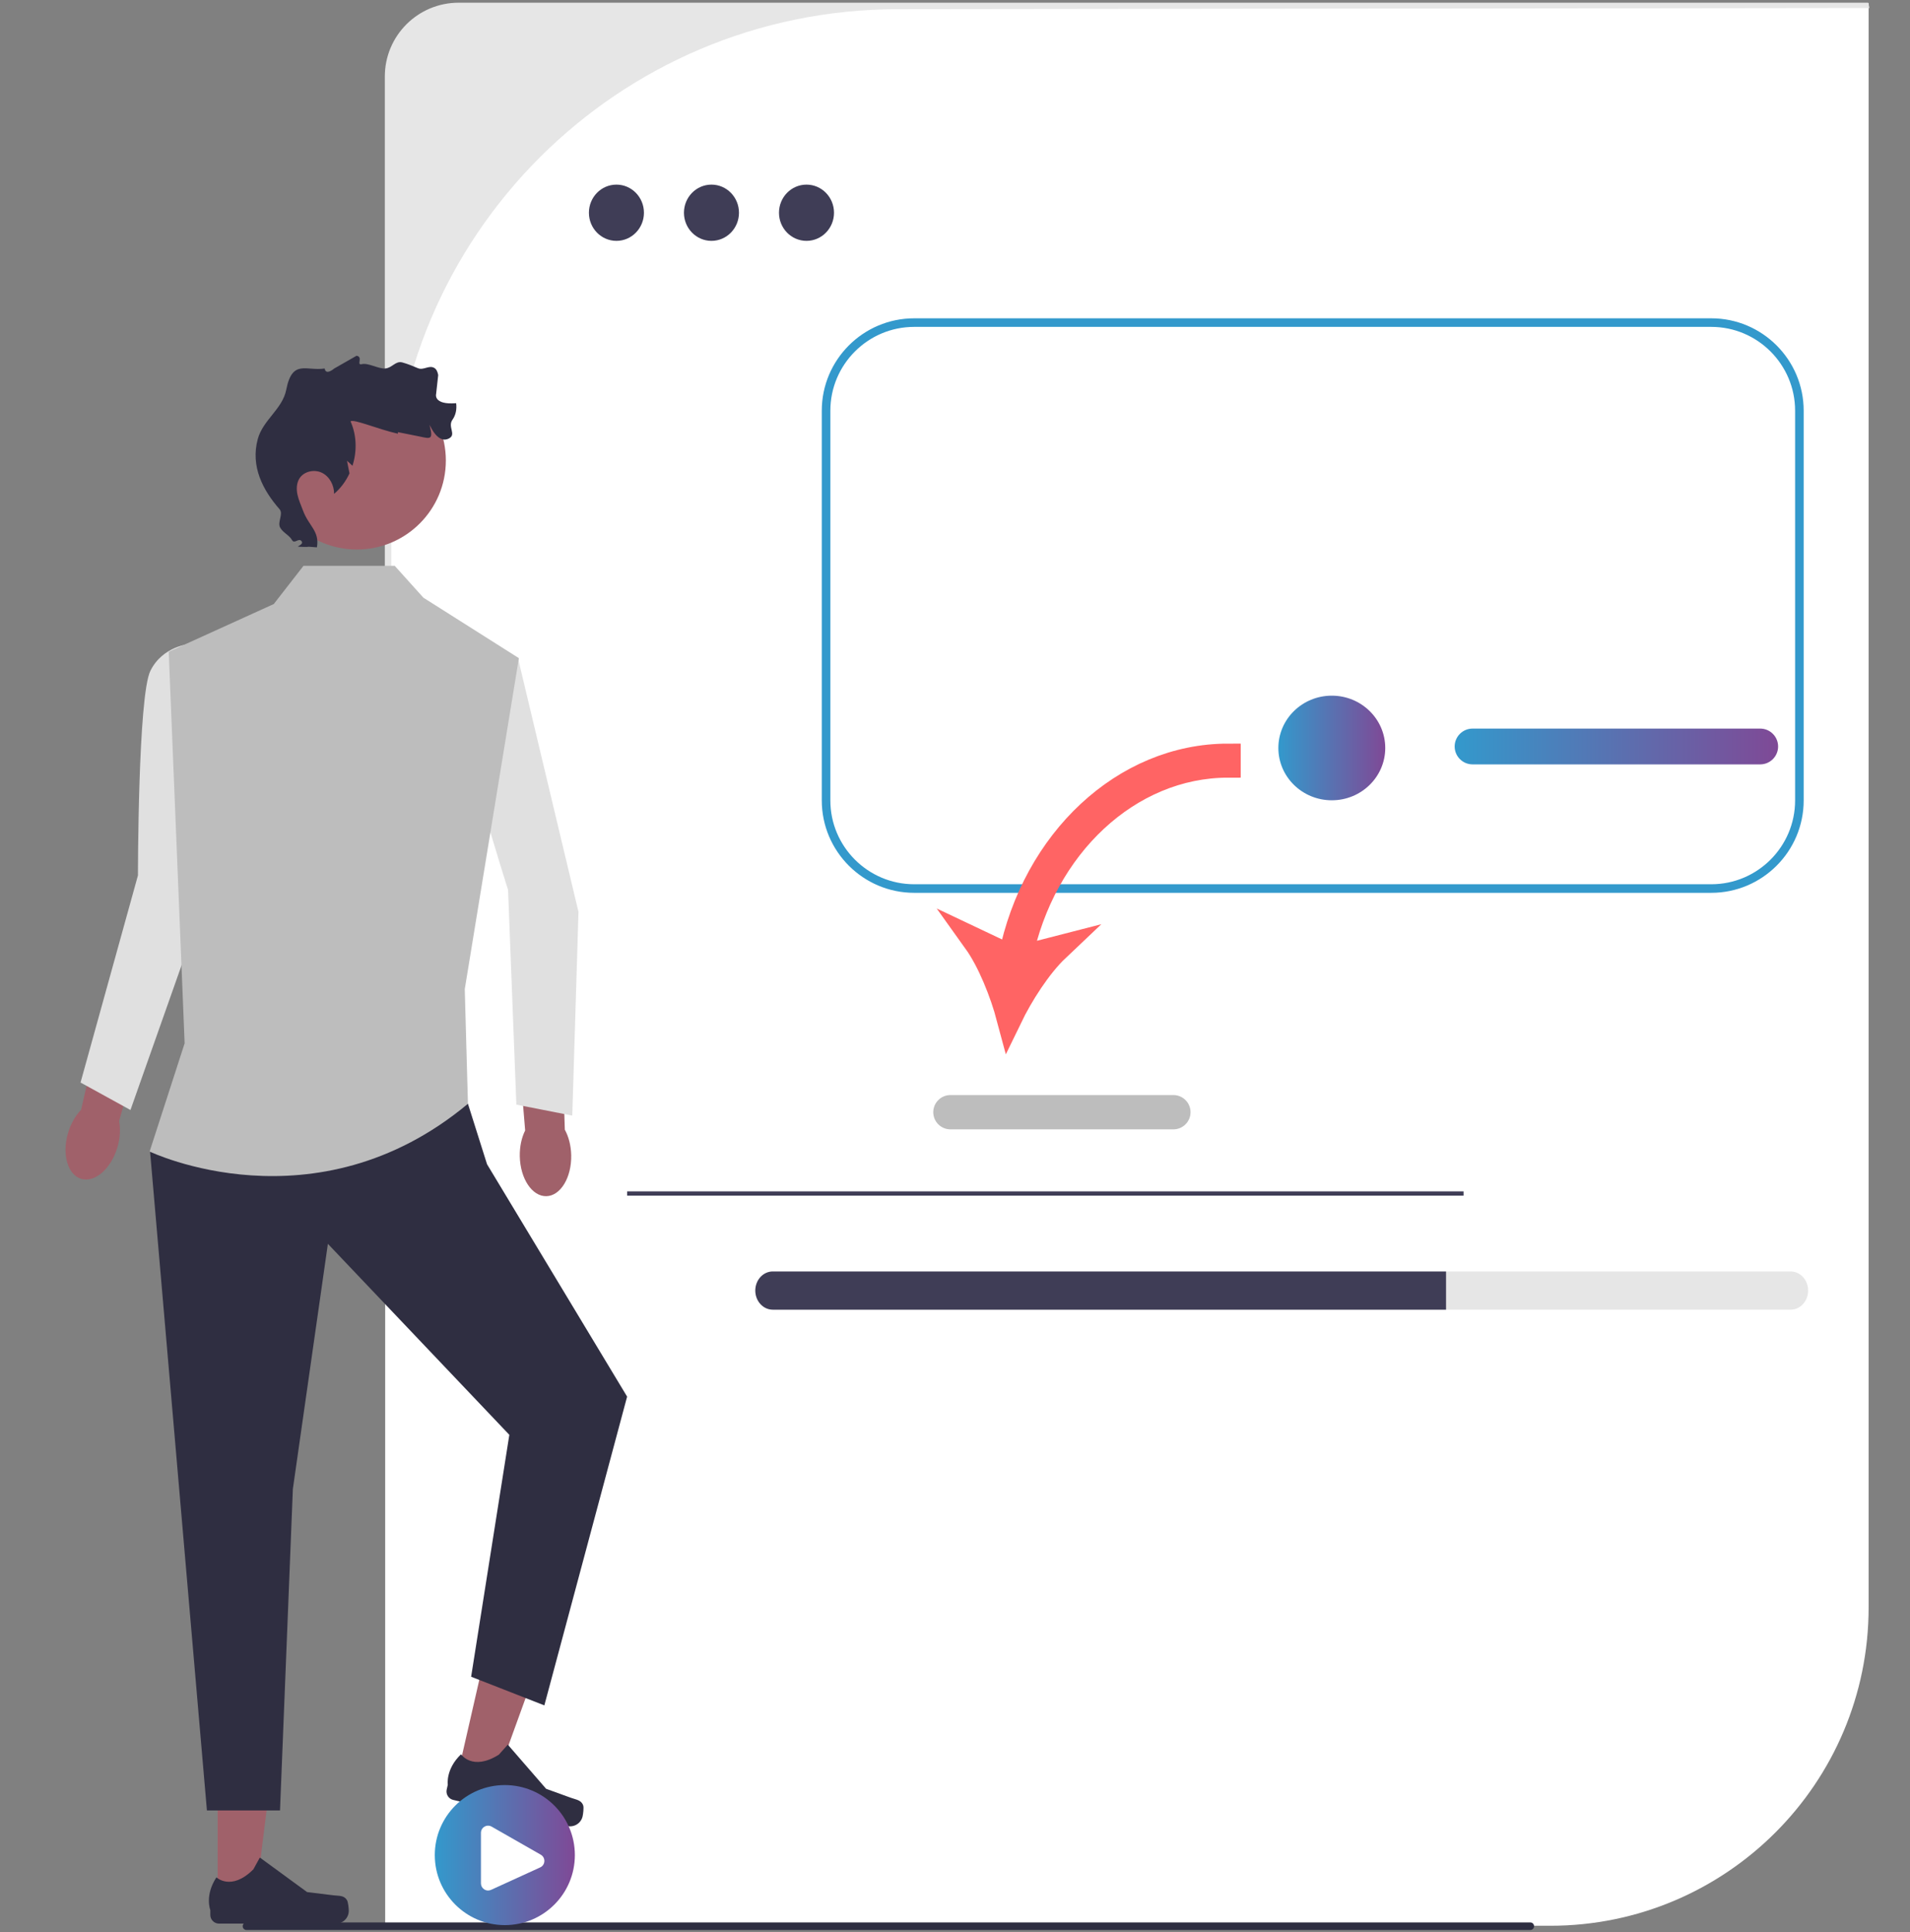
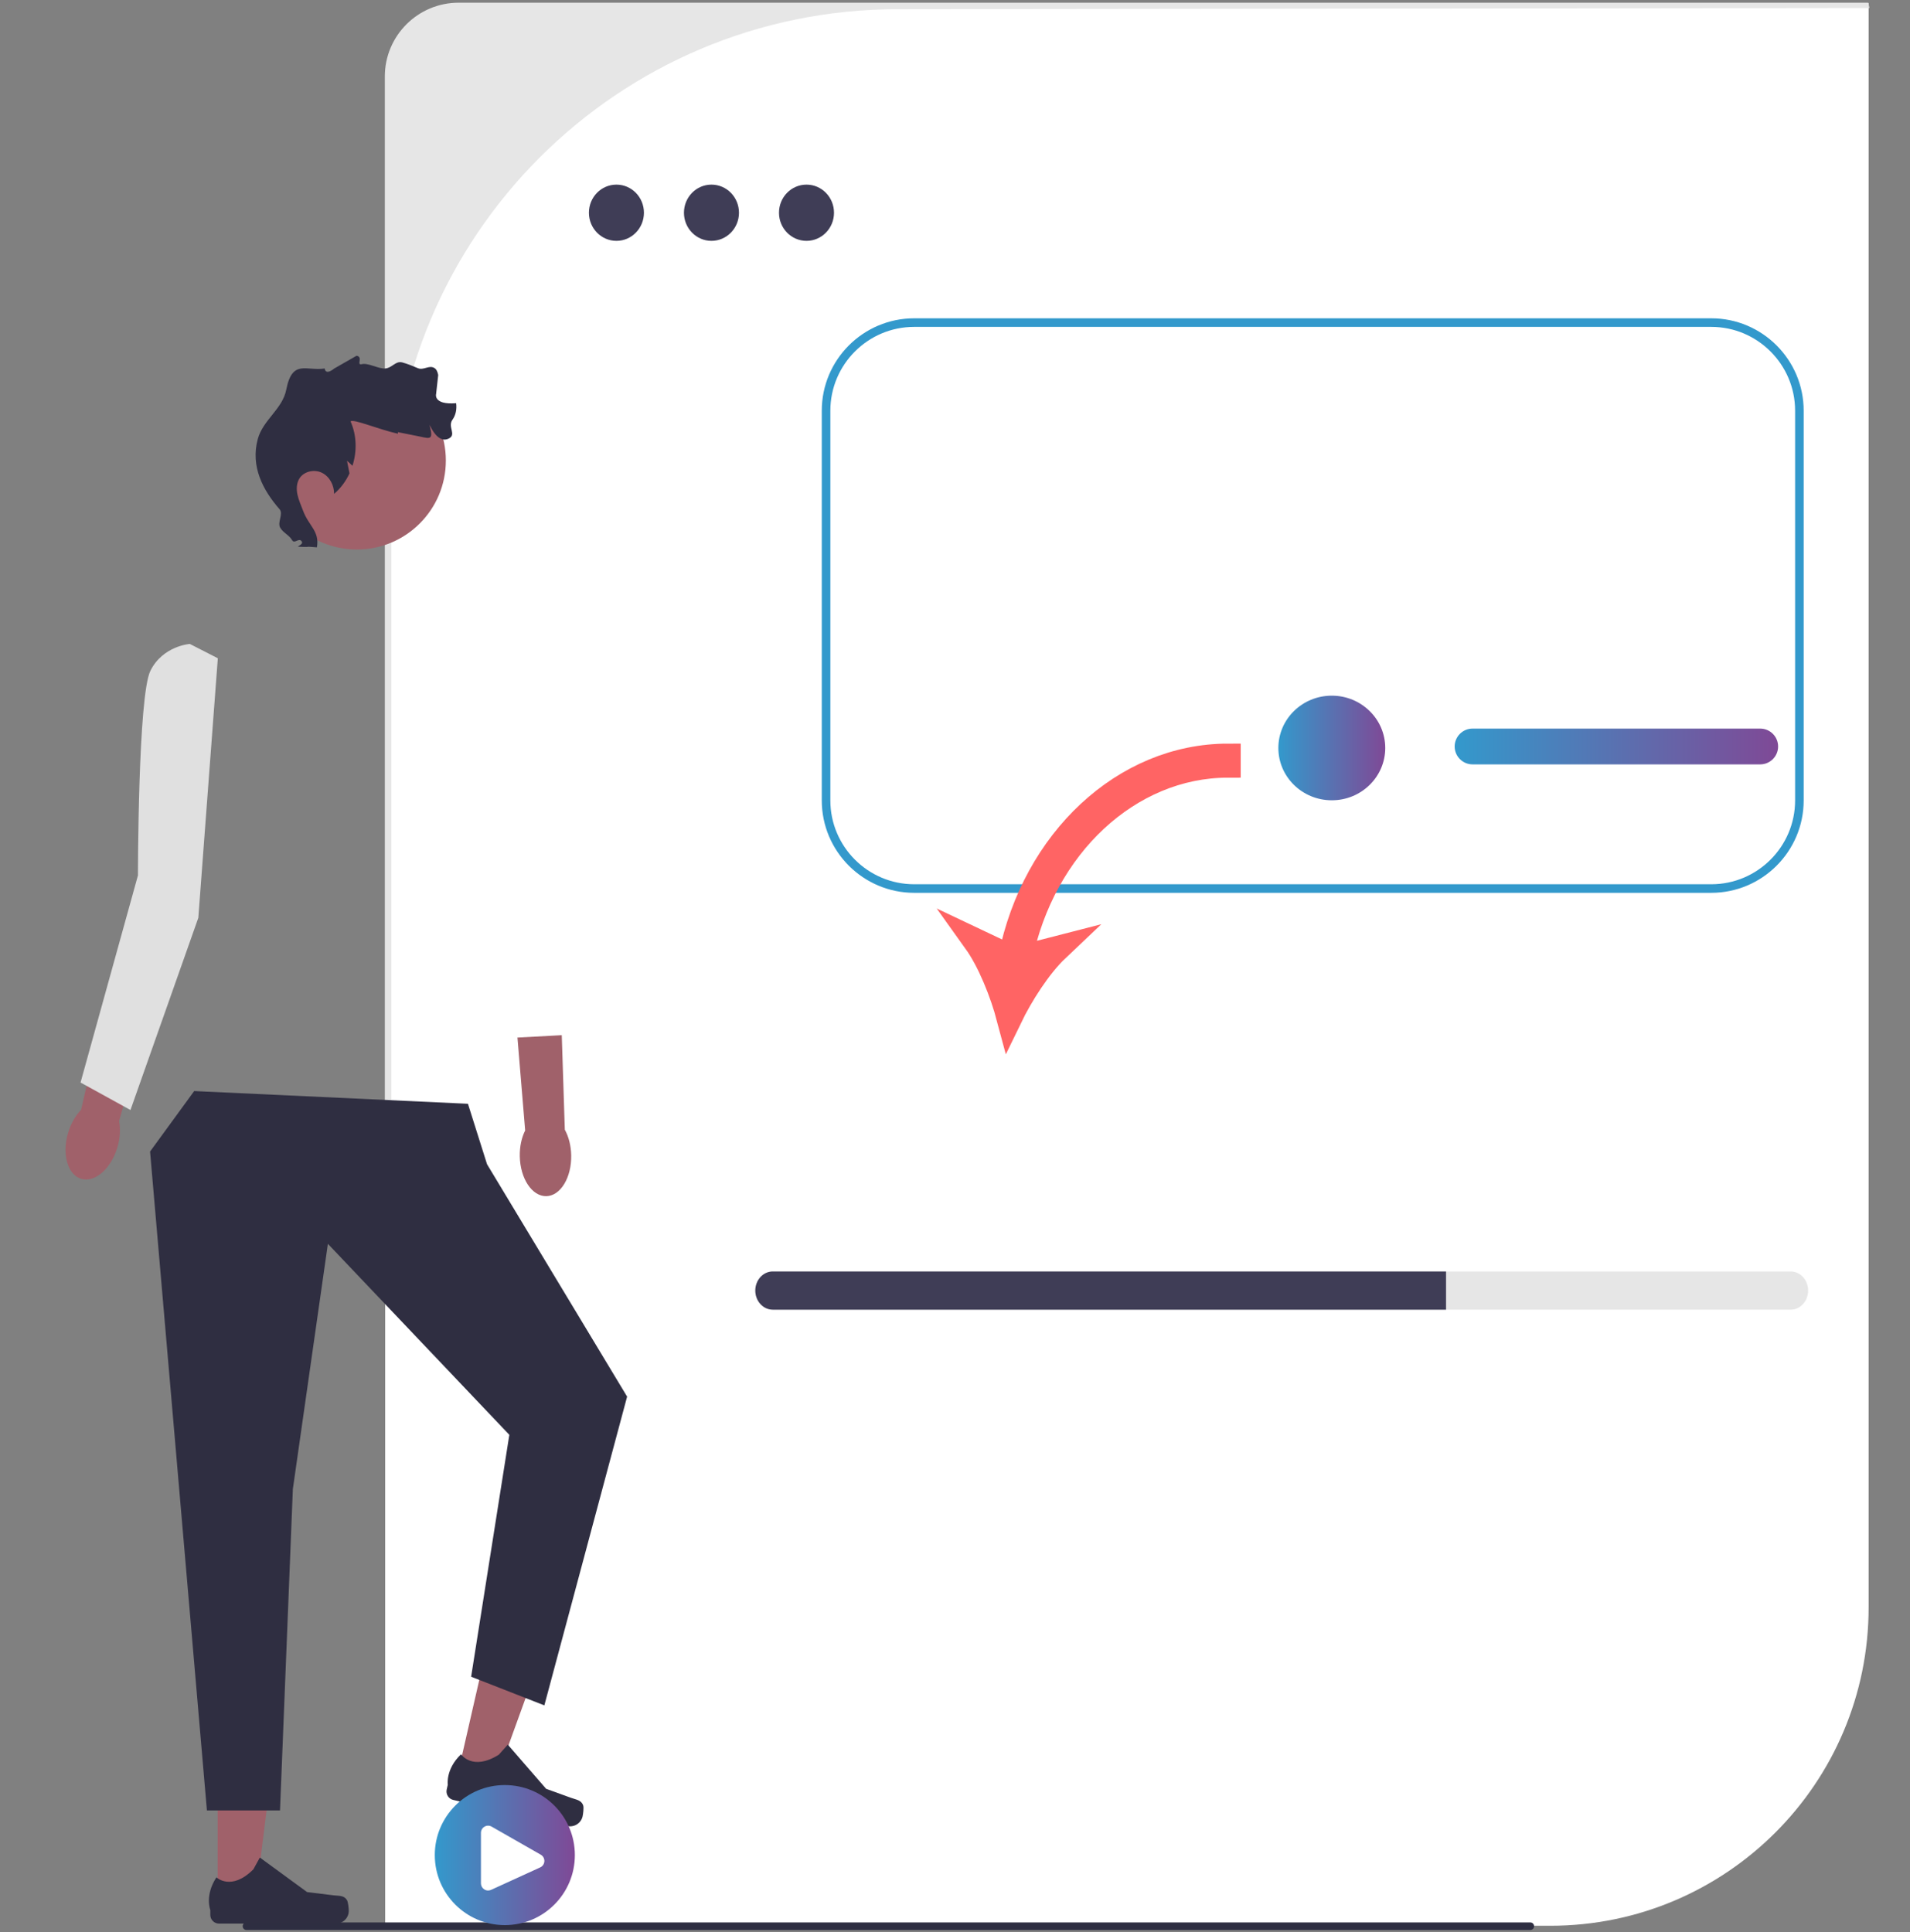
<svg xmlns="http://www.w3.org/2000/svg" width="600" height="607" viewBox="0 0 600 607" fill="none">
  <rect x="0" y="0" width="600" height="607" fill="#808080" stroke="none" />
  <g clip-path="url(#clip0_52_208)">
    <path d="M121 51C121 23.386 143.386 1 171 1H587V505C587 560.228 542.228 605 487 605H121V51Z" fill="white" />
    <path d="M562.518 399.448H242.75C239.726 399.448 237.268 402.138 237.268 405.448C237.268 408.758 239.726 411.448 242.75 411.448H562.518C565.542 411.448 568 408.758 568 405.448C568 402.138 565.542 399.448 562.518 399.448Z" fill="#E6E6E6" />
    <path d="M454.254 399.448V411.448H242.75C239.726 411.448 237.268 408.758 237.268 405.448C237.268 402.138 239.726 399.448 242.75 399.448H454.254Z" fill="#3F3D56" />
    <path d="M144.076 0.848C131.27 0.848 120.889 11.229 120.889 24.035V349.32H122.933V161.983C122.933 74.119 194.16 2.892 282.024 2.892L587.253 2.52L586.881 0.848L144.076 0.848Z" fill="#E6E6E6" />
    <path d="M193.642 75.669C198.415 75.669 202.284 71.714 202.284 66.835C202.284 61.955 198.415 58 193.642 58C188.869 58 185 61.955 185 66.835C185 71.714 188.869 75.669 193.642 75.669Z" fill="#3F3D56" />
    <path d="M223.496 75.669C228.269 75.669 232.138 71.714 232.138 66.835C232.138 61.955 228.269 58 223.496 58C218.723 58 214.854 61.955 214.854 66.835C214.854 71.714 218.723 75.669 223.496 75.669Z" fill="#3F3D56" />
    <path d="M253.35 75.669C258.123 75.669 261.992 71.714 261.992 66.835C261.992 61.955 258.123 58 253.35 58C248.577 58 244.708 61.955 244.708 66.835C244.708 71.714 248.577 75.669 253.35 75.669Z" fill="#3F3D56" />
    <path d="M76.24 605.142C76.24 605.802 76.77 606.332 77.43 606.332H480.72C481.38 606.332 481.91 605.802 481.91 605.142C481.91 604.482 481.38 603.952 480.72 603.952H77.43C76.77 603.952 76.24 604.482 76.24 605.142Z" fill="#2E2E41" />
    <path d="M68.368 597.218L80.227 597.217L85.868 551.474L68.365 551.475L68.368 597.218Z" fill="#A0616A" />
    <path d="M108.998 596.949C109.368 597.571 109.563 599.578 109.563 600.302C109.563 602.525 107.761 604.327 105.537 604.327H68.811C67.295 604.327 66.065 603.097 66.065 601.581V600.052C66.065 600.052 64.249 595.456 67.989 589.792C67.989 589.792 72.638 594.227 79.585 587.28L81.633 583.569L96.462 594.414L104.681 595.426C106.479 595.647 108.073 595.391 108.998 596.949Z" fill="#2F2E41" />
    <path d="M143.545 558.446L155.106 561.088L170.803 517.755L153.74 513.854L143.545 558.446Z" fill="#A0616A" />
    <path d="M183.213 567.242C183.434 567.93 183.177 569.93 183.015 570.635C182.52 572.802 180.361 574.157 178.194 573.662L142.392 565.474C140.914 565.136 139.99 563.663 140.328 562.185L140.669 560.694C140.669 560.694 139.922 555.809 144.831 551.122C144.831 551.122 148.374 556.482 156.695 551.259L159.519 548.098L171.557 561.975L179.344 564.794C181.047 565.411 182.658 565.517 183.213 567.242Z" fill="#2F2E41" />
    <path d="M61 342.766L47.142 361.766L65 568.766H87.961L92 467.766L103 390.766L160 450.766L148 526.766L171 535.766L197 438.766L153 365.766L147 346.766L61 342.766Z" fill="#2F2E41" />
    <path d="M21.391 355.881C22.266 352.94 23.733 350.441 25.464 348.666L32.031 320.123L45.522 323.645L37.407 352.22C37.887 354.653 37.749 357.547 36.873 360.488C34.874 367.207 29.787 371.622 25.512 370.35C21.236 369.077 19.391 362.6 21.391 355.881Z" fill="#A0616A" />
    <path d="M68.425 206.801L59.629 202.3C59.629 202.3 51.176 202.881 47.255 210.721C43.335 218.562 43.335 275.015 43.335 275.015L25.302 340.092L40.983 348.717L62.301 288.344L68.425 206.801Z" fill="#E0E0E0" />
    <path d="M163.285 363.264C163.225 360.196 163.862 357.369 164.972 355.152L162.549 325.964L176.471 325.217L177.43 354.906C178.627 357.077 179.375 359.877 179.436 362.945C179.574 369.953 176.071 375.706 171.611 375.794C167.151 375.882 163.424 370.272 163.285 363.264Z" fill="#A0616A" />
-     <path d="M162.759 206.941L153.011 205.329C153.011 205.329 145.134 208.452 143.784 217.113C142.434 225.775 159.6 279.554 159.6 279.554L162.21 347.034L179.771 350.482L181.721 286.485L162.759 206.941Z" fill="#E0E0E0" />
-     <path d="M124 177.766H95.331L86 189.766L53 204.766L58 327.766L47 361.766C47 361.766 99 386.766 147 346.766L146 310.766L163 206.766L133 187.766L124 177.766Z" fill="#BDBDBD" />
    <path d="M112.097 172.638C127.539 172.638 140.057 160.12 140.057 144.677C140.057 129.235 127.539 116.717 112.097 116.717C96.654 116.717 84.136 129.235 84.136 144.677C84.136 160.12 96.654 172.638 112.097 172.638Z" fill="#A0616A" />
    <path d="M143.291 126.672C136 127.252 137 123.766 137 123.766L137.656 117.832C137.467 116.804 137.11 115.975 136.403 115.574C134.739 114.633 133.05 116.413 131.288 115.672C129.68 114.997 128.067 114.319 126.383 113.865C124.246 113.288 123.207 115.594 121 115.766C118.913 115.929 115.671 113.913 113.636 114.408C111.846 114.845 114.185 112.068 112 111.766L105 115.766C105 115.766 102.325 118.098 102 115.766C96.288 116.685 91.819 112.693 89.928 122.406C88.732 128.549 82.607 131.901 80.975 137.943C78.651 146.549 82.597 154.006 87.813 159.974C89.103 161.449 87.066 164.031 88.006 165.75C88.88 167.347 90.854 168.097 91.745 169.686C92.507 171.044 93.883 168.783 94.765 170.067C95.526 171.174 92.656 171.747 94 171.766C94.659 171.775 96.356 171.911 97 171.766C99.435 171.923 97.525 171.825 99.559 171.952C100.446 166.781 96.981 165.292 95.171 160.368C94.567 158.724 93.817 157.124 93.448 155.412C93.079 153.701 93.132 151.813 94.055 150.326C95.468 148.05 98.76 147.35 101.159 148.54C103.558 149.731 104.972 152.473 104.954 155.151C107.026 153.394 108.649 151.172 109.79 148.717L109 144.766C109 144.766 109.927 145.525 110.722 146.335C112.177 141.791 112.071 136.732 110.112 132.372C111.135 131.564 118.63 134.814 125 136.26V135.766L130 136.766C134.942 137.663 136.281 138.888 135 133.766C134.582 132.093 137 139.766 141 137.766C143.506 136.513 140.513 134.122 142.146 131.845C143.207 130.364 143.532 128.491 143.291 126.672Z" fill="#2F2E41" />
    <path d="M158.583 604.798C170.733 604.798 180.583 594.948 180.583 582.798C180.583 570.648 170.733 560.798 158.583 560.798C146.432 560.798 136.583 570.648 136.583 582.798C136.583 594.948 146.432 604.798 158.583 604.798Z" fill="url(#paint0_linear_52_208)" />
    <path d="M153.326 593.926C152.904 593.926 152.484 593.806 152.114 593.568C151.468 593.153 151.083 592.447 151.083 591.68V575.805C151.083 574.995 151.501 574.27 152.201 573.863C152.902 573.457 153.739 573.454 154.442 573.856L169.877 582.675C170.611 583.096 171.044 583.882 171.006 584.728C170.967 585.572 170.466 586.315 169.696 586.667L154.261 593.722C153.962 593.858 153.644 593.926 153.326 593.926Z" fill="white" />
    <path d="M418.368 251.419C427.639 251.419 435.155 244.062 435.155 234.985C435.155 225.909 427.639 218.552 418.368 218.552C409.096 218.552 401.58 225.909 401.58 234.985C401.58 244.062 409.096 251.419 418.368 251.419Z" fill="url(#paint1_linear_52_208)" />
    <path d="M552.945 240.139H462.585C459.485 240.139 456.963 237.616 456.963 234.517C456.963 231.417 459.485 228.895 462.585 228.895H552.945C556.045 228.895 558.567 231.417 558.567 234.517C558.567 237.616 556.045 240.139 552.945 240.139Z" fill="url(#paint2_linear_52_208)" />
    <path d="M537.573 280.491H287.178C271.172 280.491 258.15 267.469 258.15 251.463V129.028C258.15 113.022 271.172 100 287.178 100H537.573C553.579 100 566.601 113.022 566.601 129.028V251.463C566.601 267.469 553.579 280.491 537.573 280.491ZM287.178 102.694C272.657 102.694 260.844 114.507 260.844 129.028V251.463C260.844 265.984 272.657 277.797 287.178 277.797H537.573C552.094 277.797 563.907 265.984 563.907 251.463V129.028C563.907 114.507 552.094 102.694 537.573 102.694H287.178Z" fill="#3399CC" />
-     <path d="M459.764 374.285H197V375.632H459.764V374.285Z" fill="#3F3D56" />
    <path d="M317.581 300.89L306.496 295.639C311.043 301.984 314.96 311.894 317.058 319.78C320.609 312.434 326.334 303.446 332 298.078L320.285 301.092C327.504 265.71 354.657 240.31 385.752 240.31V237.616C353.273 237.616 324.952 264.08 317.581 300.89Z" fill="#FF6464" stroke="#FF6464" stroke-width="8" />
-     <path d="M368.602 354.8H298.561C295.59 354.8 293.173 352.383 293.173 349.413C293.173 346.442 295.59 344.025 298.561 344.025H368.602C371.573 344.025 373.99 346.442 373.99 349.413C373.99 352.383 371.573 354.8 368.602 354.8Z" fill="#BDBDBD" />
  </g>
  <defs>
    <linearGradient id="paint0_linear_52_208" x1="136.583" y1="582.797" x2="180.583" y2="582.797" gradientUnits="userSpaceOnUse">
      <stop stop-color="#3399CC" />
      <stop offset="0.6" stop-color="#6169AB" />
      <stop offset="1" stop-color="#7F4996" />
    </linearGradient>
    <linearGradient id="paint1_linear_52_208" x1="401.58" y1="234.985" x2="435.155" y2="234.985" gradientUnits="userSpaceOnUse">
      <stop stop-color="#3399CC" />
      <stop offset="0.6" stop-color="#6169AB" />
      <stop offset="1" stop-color="#7F4996" />
    </linearGradient>
    <linearGradient id="paint2_linear_52_208" x1="456.963" y1="234.516" x2="558.567" y2="234.516" gradientUnits="userSpaceOnUse">
      <stop stop-color="#3399CC" />
      <stop offset="0.6" stop-color="#6169AB" />
      <stop offset="1" stop-color="#7F4996" />
    </linearGradient>
    <clipPath id="clip0_52_208">
      <rect width="600" height="606" fill="white" transform="translate(0 0.835)" />
    </clipPath>
  </defs>
</svg>